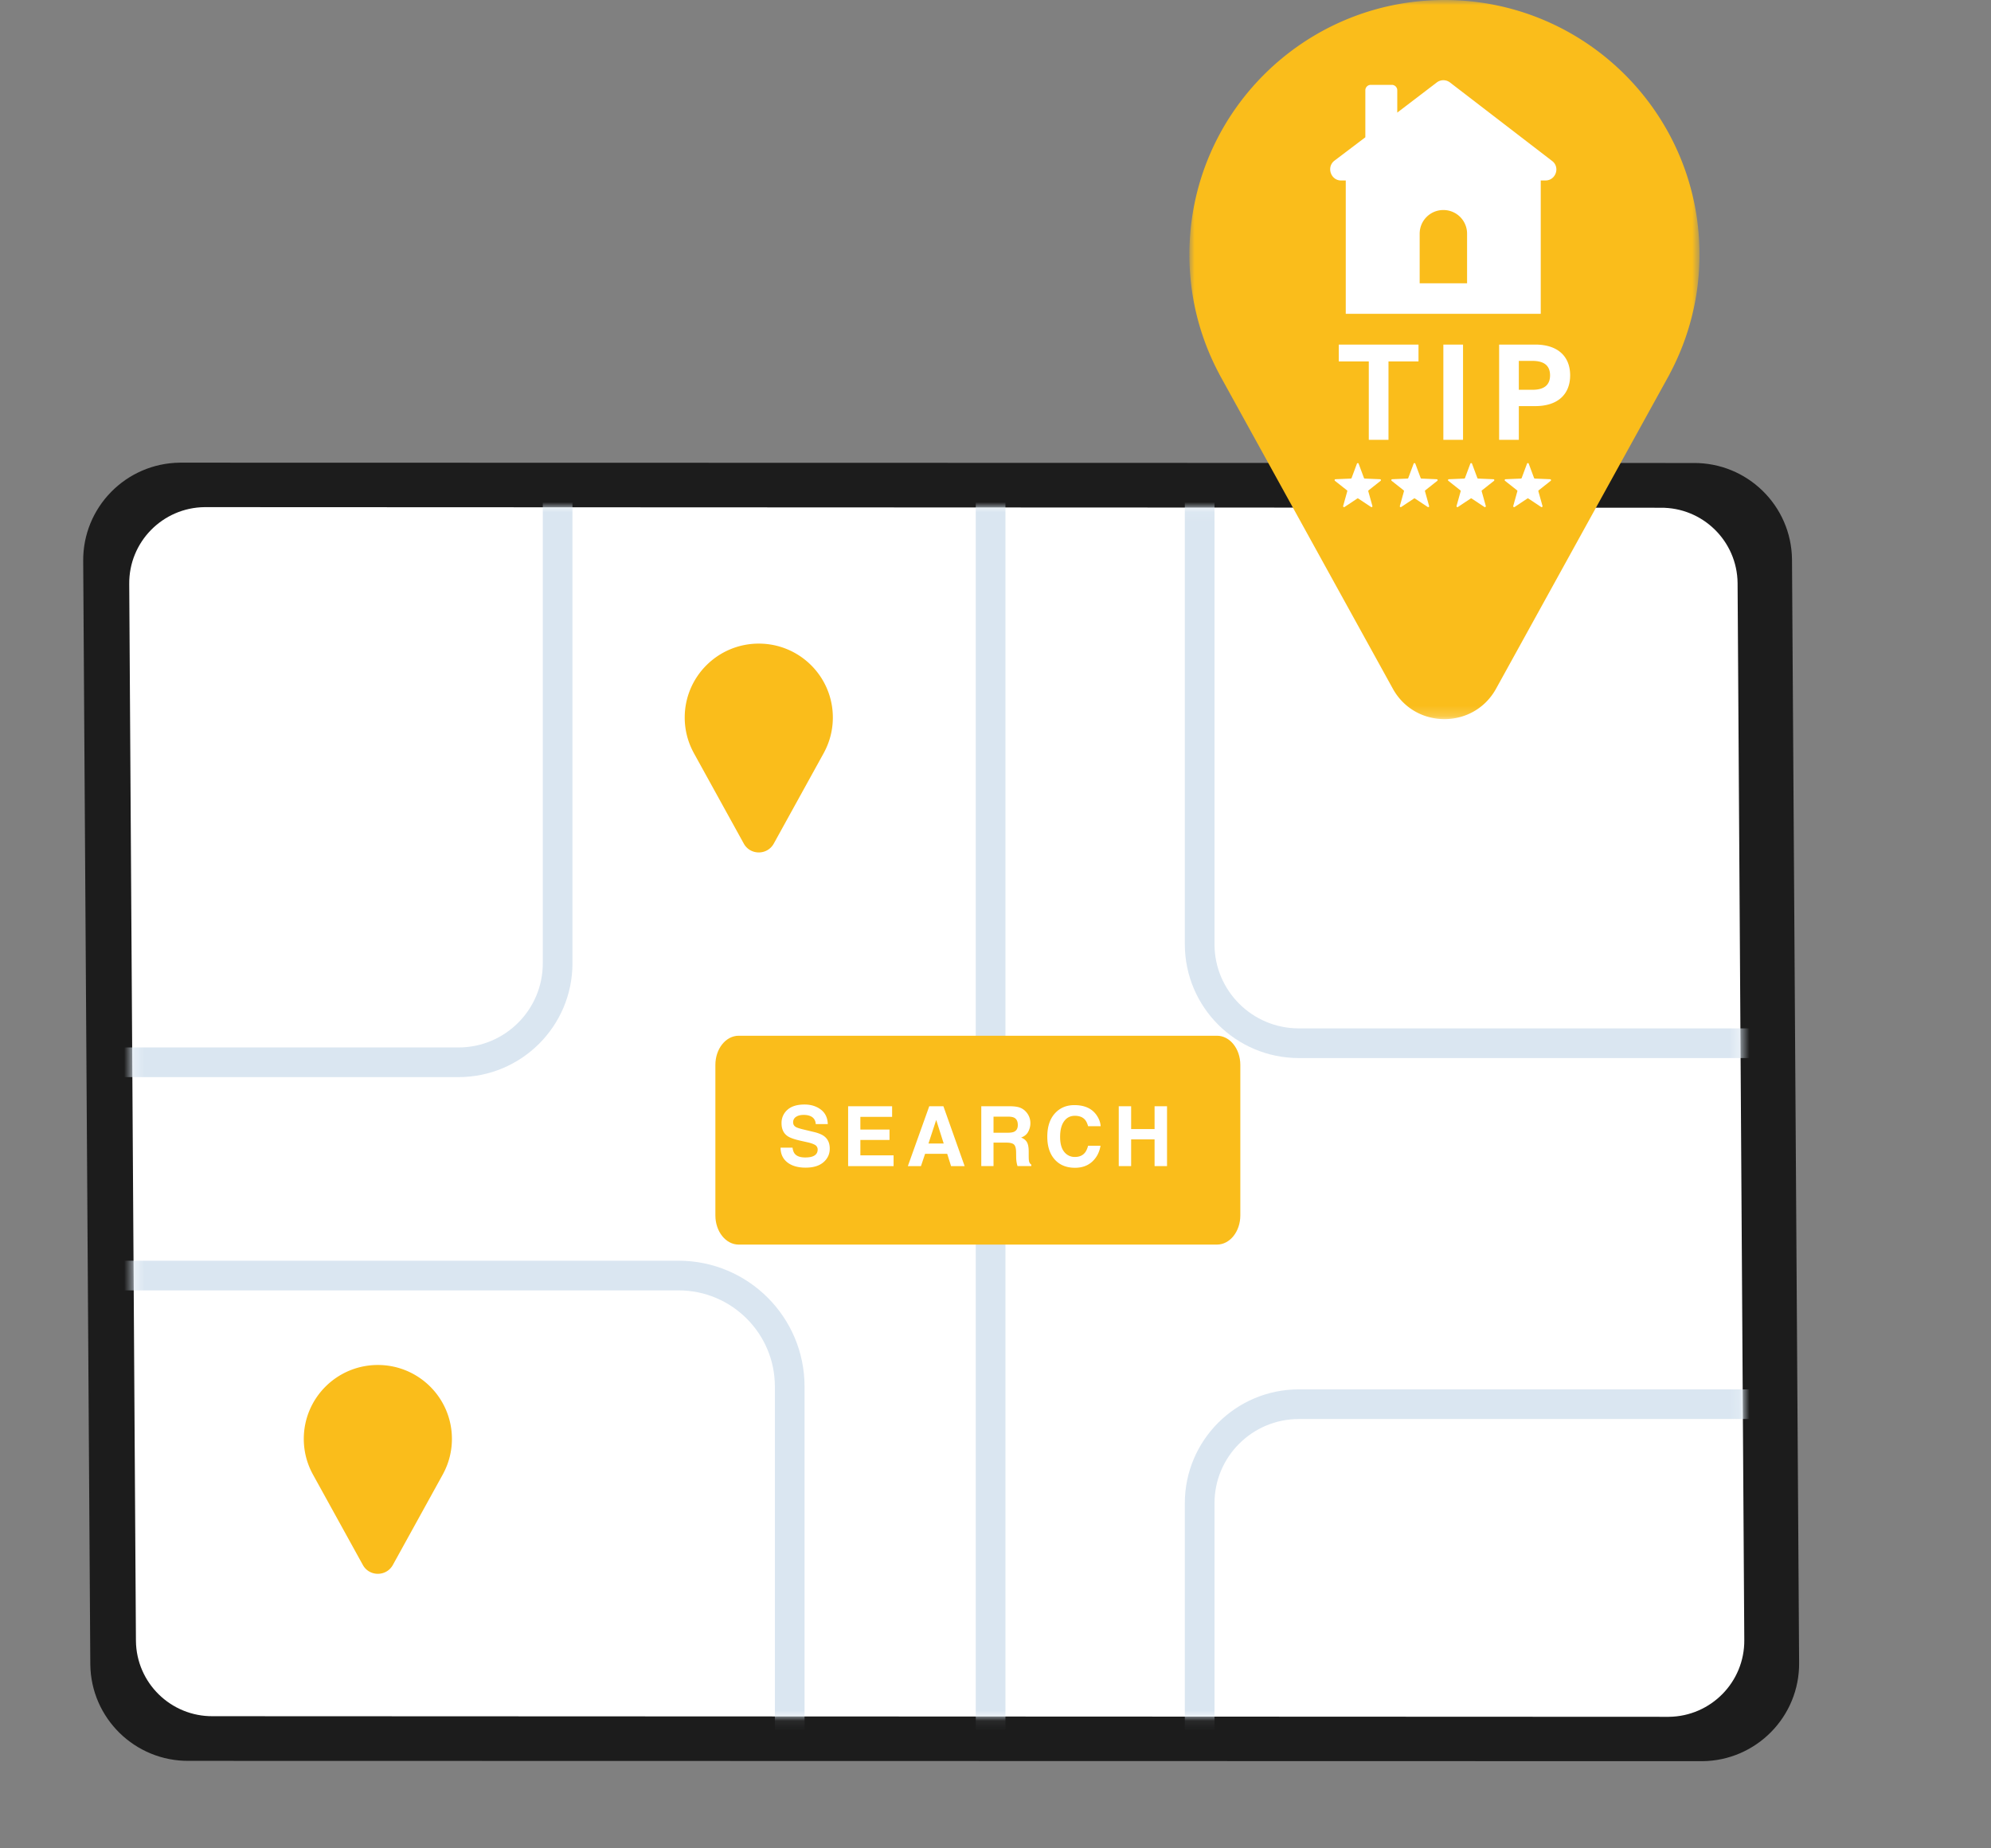
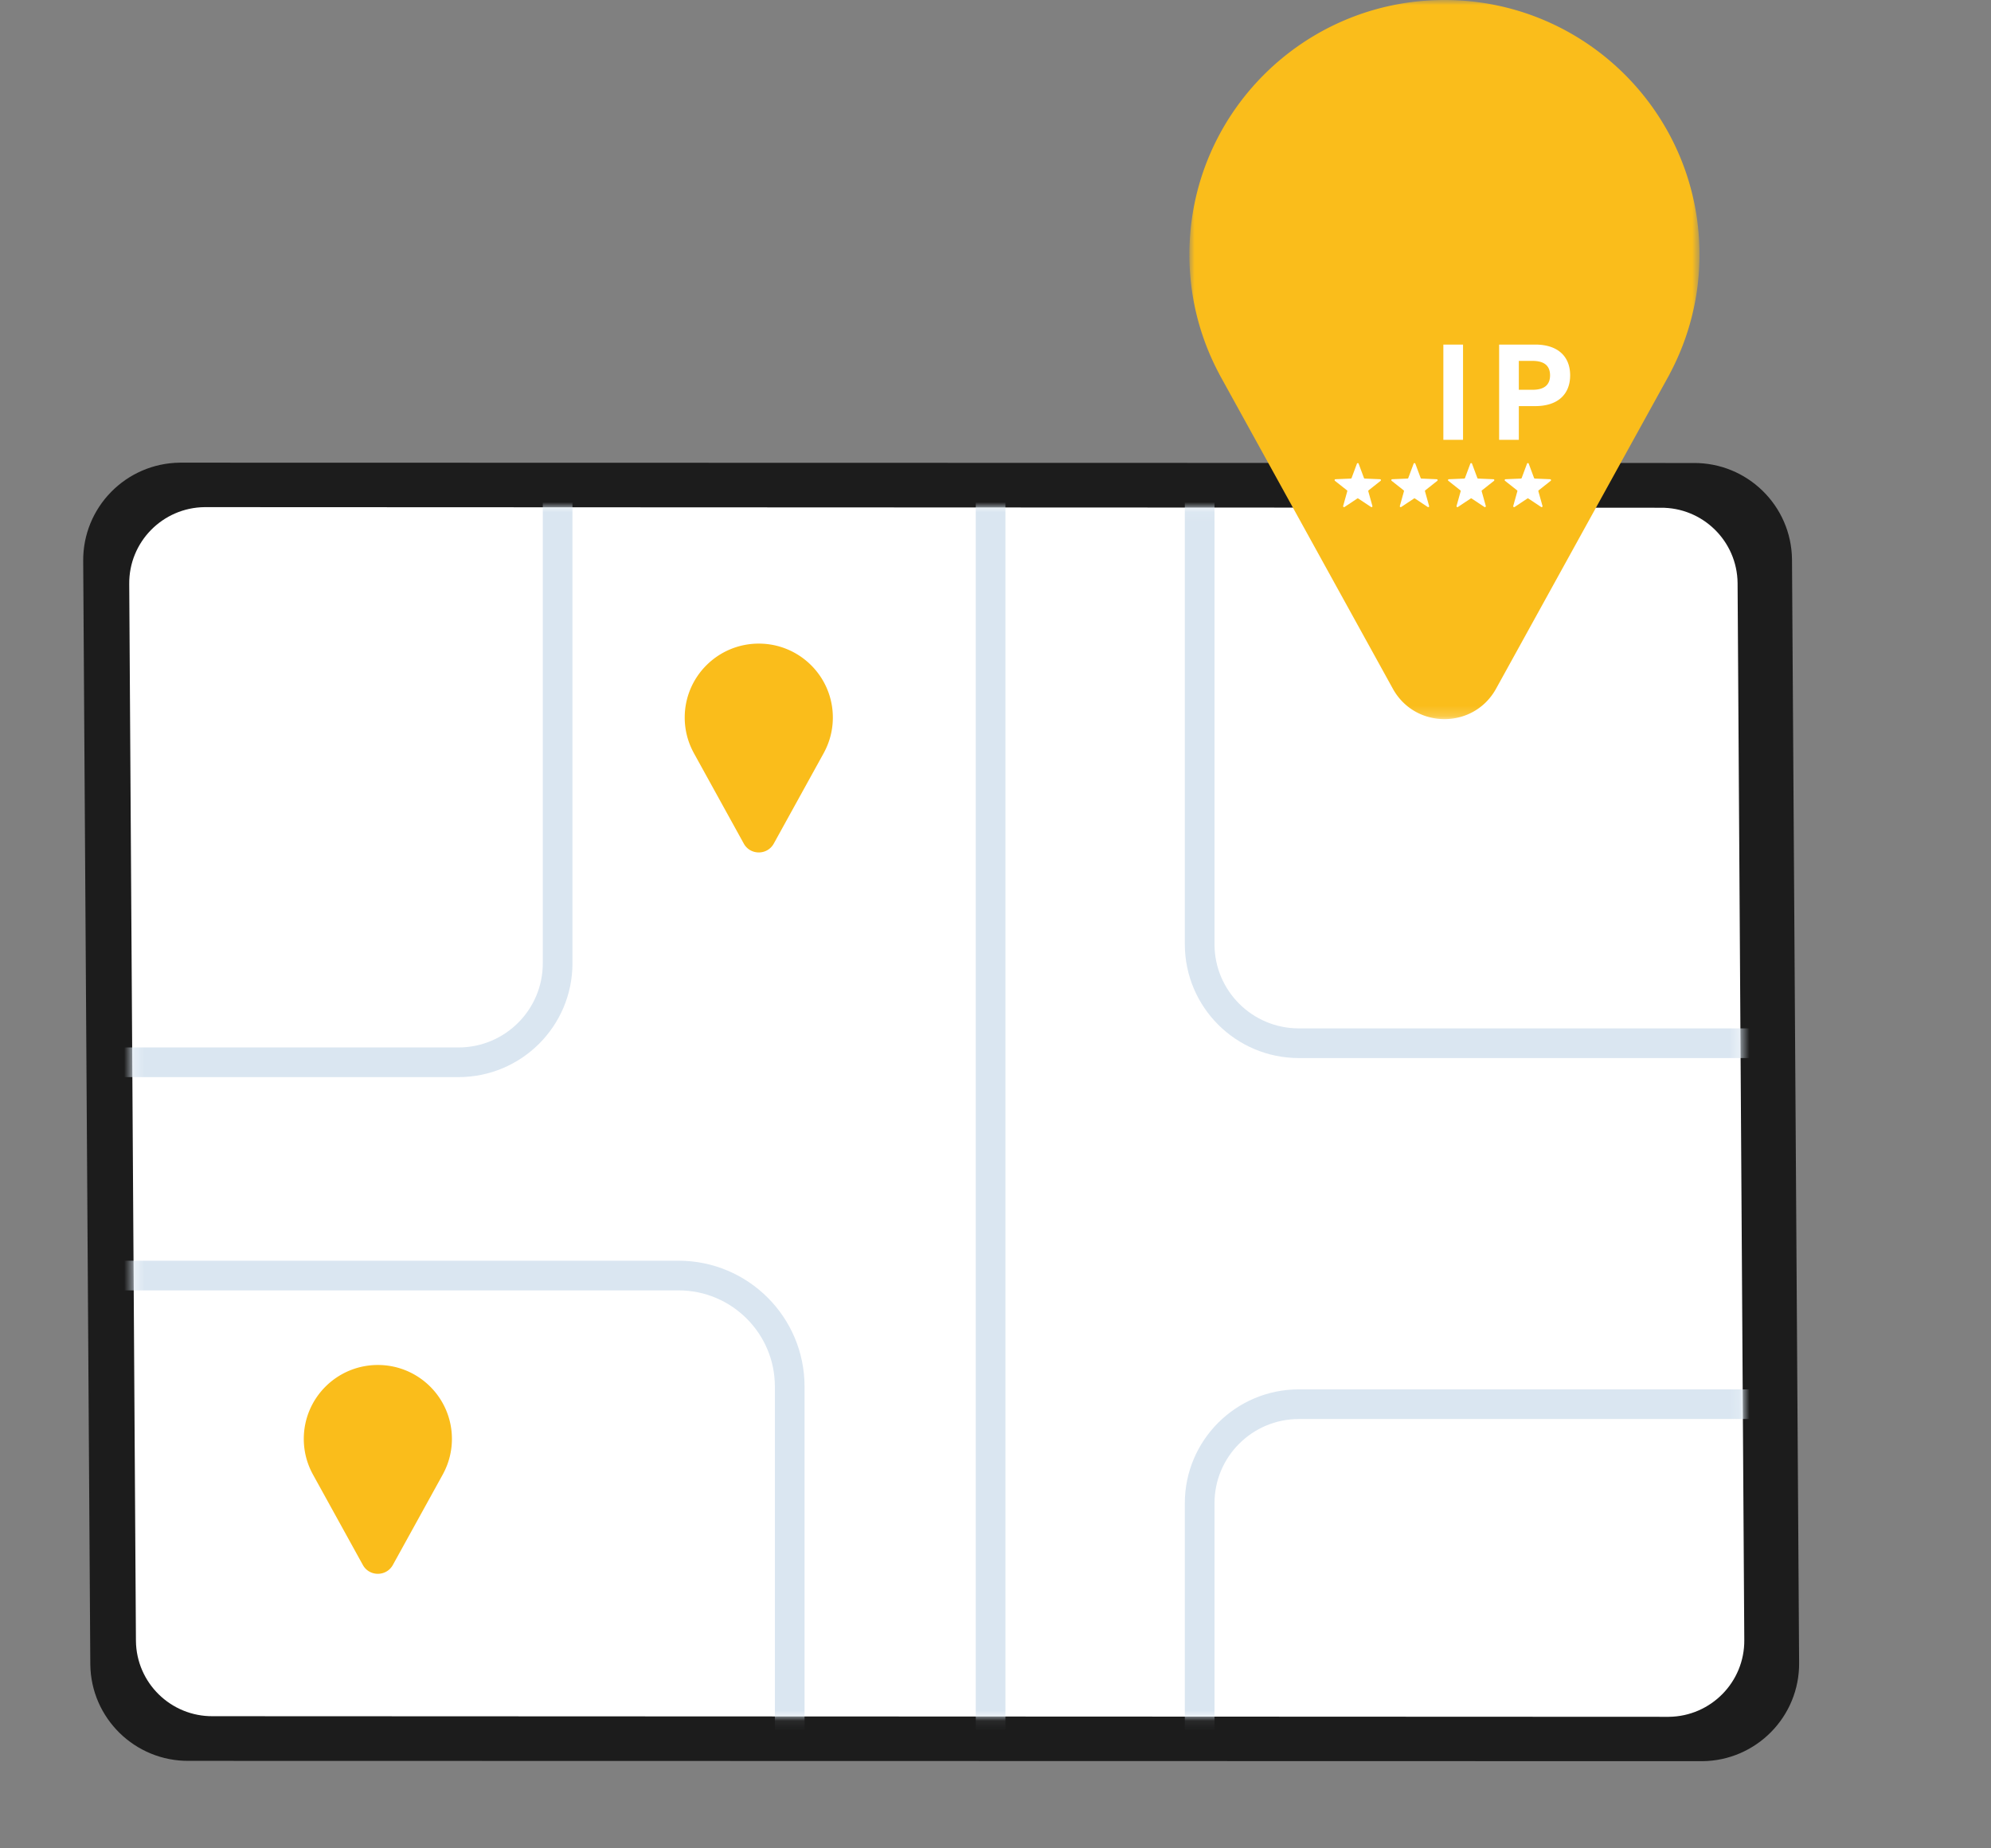
<svg xmlns="http://www.w3.org/2000/svg" xmlns:xlink="http://www.w3.org/1999/xlink" width="196" height="182" viewBox="0 0 196 182">
  <rect x="0" y="0" width="196" height="182" fill="#808080" stroke="none" />
  <defs>
    <path id="a" d="m0 7.575.66 104.062c.044 4.14 3.441 7.459 7.588 7.415l143.315.06c4.147-.044 7.472-3.435 7.428-7.574l-.66-104.063c-.044-4.14-3.44-7.46-7.587-7.415L7.428 0C3.282.044-.044 3.435 0 7.575" />
    <path id="c" d="m0 7.575.66 104.062c.044 4.14 3.441 7.459 7.588 7.415l143.315.06c4.147-.044 7.472-3.435 7.428-7.574l-.66-104.063c-.044-4.14-3.44-7.46-7.587-7.415L7.428 0C3.282.044-.044 3.435 0 7.575" />
    <path id="e" d="m0 7.575.66 104.062c.044 4.14 3.441 7.459 7.588 7.415l143.315.06c4.147-.044 7.472-3.435 7.428-7.574l-.66-104.063c-.044-4.14-3.44-7.46-7.587-7.415L7.428 0C3.282.044-.044 3.435 0 7.575" />
    <path id="g" d="m0 7.575.66 104.062c.044 4.14 3.441 7.459 7.588 7.415l143.315.06c4.147-.044 7.472-3.435 7.428-7.574l-.66-104.063c-.044-4.14-3.44-7.46-7.587-7.415L7.428 0C3.282.044-.044 3.435 0 7.575" />
    <path id="i" d="m0 7.575.66 104.062c.044 4.14 3.441 7.459 7.588 7.415l143.315.06c4.147-.044 7.472-3.435 7.428-7.574l-.66-104.063c-.044-4.14-3.44-7.46-7.587-7.415L7.428 0C3.282.044-.044 3.435 0 7.575" />
-     <path id="k" d="m0 7.575.66 104.062c.044 4.14 3.441 7.459 7.588 7.415l143.315.06c4.147-.044 7.472-3.435 7.428-7.574l-.66-104.063c-.044-4.14-3.44-7.46-7.587-7.415L7.428 0C3.282.044-.044 3.435 0 7.575z" />
    <path id="m" d="m0 7.575.66 104.062c.044 4.14 3.441 7.459 7.588 7.415l143.315.06c4.147-.044 7.472-3.435 7.428-7.574l-.66-104.063c-.044-4.14-3.44-7.46-7.587-7.415L7.428 0C3.282.044-.044 3.435 0 7.575z" />
-     <path id="o" d="m0 7.575.66 104.062c.044 4.14 3.441 7.459 7.588 7.415l143.315.06c4.147-.044 7.472-3.435 7.428-7.574l-.66-104.063c-.044-4.14-3.44-7.46-7.587-7.415L7.428 0C3.282.044-.044 3.435 0 7.575" />
    <path id="q" d="m0 7.575.66 104.062c.044 4.14 3.441 7.459 7.588 7.415l143.315.06c4.147-.044 7.472-3.435 7.428-7.574l-.66-104.063c-.044-4.14-3.44-7.46-7.587-7.415L7.428 0C3.282.044-.044 3.435 0 7.575" />
    <path id="s" d="m0 7.575.66 104.062c.044 4.14 3.441 7.459 7.588 7.415l143.315.06c4.147-.044 7.472-3.435 7.428-7.574l-.66-104.063c-.044-4.14-3.44-7.46-7.587-7.415L7.428 0C3.282.044-.044 3.435 0 7.575z" />
    <path id="u" d="m0 7.575.66 104.062c.044 4.14 3.441 7.459 7.588 7.415l143.315.06c4.147-.044 7.472-3.435 7.428-7.574l-.66-104.063c-.044-4.14-3.44-7.46-7.587-7.415L7.428 0C3.282.044-.044 3.435 0 7.575" />
    <path id="w" d="m0 7.575.66 104.062c.044 4.14 3.441 7.459 7.588 7.415l143.315.06c4.147-.044 7.472-3.435 7.428-7.574l-.66-104.063c-.044-4.14-3.44-7.46-7.587-7.415L7.428 0C3.282.044-.044 3.435 0 7.575" />
    <path id="y" d="M0 0h50.217v70.81H0z" />
    <path id="A" d="M0 182h195.085V0H0z" />
  </defs>
  <g fill="none" fill-rule="evenodd">
    <path fill="#1C1C1C" d="m177.11 163.711-.7-108.618c-.056-5.305-4.41-9.56-9.723-9.503L17.71 45.557c-5.314.057-9.575 4.403-9.52 9.707l.7 108.619c.056 5.304 4.41 9.56 9.723 9.503l148.977.032c5.313-.056 9.575-4.402 9.52-9.707" />
    <path fill="#FFF" d="m171.713 161.474-.66-104.063c-.044-4.14-3.44-7.46-7.587-7.415l-143.316-.06c-4.146.045-7.472 3.436-7.428 7.575l.66 104.062c.044 4.14 3.441 7.46 7.587 7.416l143.316.06c4.146-.045 7.472-3.436 7.428-7.575" />
    <g transform="translate(12.722 49.936)">
      <mask id="b" fill="#fff">
        <use xlink:href="#a" />
      </mask>
      <path stroke="#DAE6F1" stroke-width="2.921" d="M65.02 123.482V86.594c0-6.038-4.902-10.932-10.95-10.932h-66.792" mask="url(#b)" />
    </g>
    <g transform="translate(12.722 49.936)">
      <mask id="d" fill="#fff">
        <use xlink:href="#c" />
      </mask>
      <path stroke="#DAE6F1" stroke-width="2.921" d="M-9.02 54.664h41.428c5.393 0 9.765-4.364 9.765-9.748V-7.33" mask="url(#d)" />
    </g>
    <g transform="translate(12.722 49.936)">
      <mask id="f" fill="#fff">
        <use xlink:href="#e" />
      </mask>
      <path stroke="#DAE6F1" stroke-width="2.921" d="M84.796 132.064V-11.044" mask="url(#f)" />
    </g>
    <g transform="translate(12.722 49.936)">
      <mask id="h" fill="#fff">
        <use xlink:href="#g" />
      </mask>
-       <path fill="#FABD1B" d="M107.085 72.614h-47.09c-1.266 0-2.293-1.285-2.293-2.87V54.92c0-1.585 1.027-2.87 2.293-2.87h47.09c1.267 0 2.294 1.285 2.294 2.87v14.823c0 1.586-1.027 2.87-2.294 2.87" mask="url(#h)" />
    </g>
    <g transform="translate(12.722 49.936)">
      <mask id="j" fill="#fff">
        <use xlink:href="#i" />
      </mask>
      <path fill="#FFF" d="M66.546 64.035c.29 0 .527-.032.709-.096.344-.122.516-.351.516-.684a.505.505 0 0 0-.256-.452c-.171-.103-.44-.196-.805-.275l-.625-.14c-.614-.139-1.039-.289-1.273-.452-.398-.272-.597-.698-.597-1.275a1.7 1.7 0 0 1 .577-1.316c.385-.35.949-.523 1.694-.523.621 0 1.152.164 1.591.493.44.33.67.808.692 1.434h-1.186c-.022-.355-.176-.607-.465-.756-.192-.099-.43-.148-.717-.148-.317 0-.57.063-.76.192a.61.61 0 0 0-.285.536c0 .21.094.367.28.47.12.07.377.152.77.245l1.017.244c.445.107.782.25 1.01.428.351.277.528.678.528 1.203 0 .539-.207.986-.62 1.342-.412.355-.994.533-1.747.533-.769 0-1.374-.175-1.814-.525-.44-.351-.661-.832-.661-1.446h1.177c.038.27.111.47.221.604.2.243.543.364 1.029.364" mask="url(#j)" />
    </g>
    <g transform="translate(12.722 49.936)">
      <mask id="l" fill="#fff">
        <use xlink:href="#k" />
      </mask>
-       <path fill="#FFF" d="M74.844 62.312h-2.868v1.515h3.268v1.06H70.77v-5.894h4.33v1.044h-3.125v1.251h2.868z" mask="url(#l)" />
    </g>
    <g transform="translate(12.722 49.936)">
      <mask id="n" fill="#fff">
        <use xlink:href="#m" />
      </mask>
      <path fill="#FFF" d="m80.178 62.66-.737-2.32-.761 2.32h1.498zm.344 1.015h-2.174l-.408 1.212h-1.29l2.106-5.894h1.394l2.09 5.894h-1.337l-.38-1.212z" mask="url(#n)" />
    </g>
    <g transform="translate(12.722 49.936)">
      <mask id="p" fill="#fff">
        <use xlink:href="#o" />
      </mask>
      <path fill="#FFF" d="M87.106 61.504c.246-.112.368-.333.368-.664 0-.357-.119-.597-.356-.719-.134-.07-.334-.104-.601-.104h-1.434V61.6h1.398c.278 0 .486-.032.625-.096m-.749 1.071h-1.274v2.311h-1.205v-5.893h2.896c.413.008.732.059.954.152.224.094.412.23.568.412a1.628 1.628 0 0 1 .416 1.116c0 .28-.071.555-.212.825-.142.27-.376.462-.701.574.272.109.465.264.578.466.114.2.17.508.17.92v.397c0 .27.011.452.032.548a.49.49 0 0 0 .225.335v.148h-1.358a2.89 2.89 0 0 1-.132-.824l-.008-.547c-.005-.376-.074-.627-.206-.751-.133-.126-.38-.189-.743-.189" mask="url(#p)" />
    </g>
    <g transform="translate(12.722 49.936)">
      <mask id="r" fill="#fff">
        <use xlink:href="#q" />
      </mask>
      <path fill="#FFF" d="M94.8 64.446c-.442.403-1.005.605-1.69.605-.85 0-1.518-.272-2.003-.817-.486-.546-.73-1.294-.73-2.246 0-1.029.277-1.822.83-2.379.48-.485 1.092-.728 1.834-.728.993 0 1.72.325 2.178.976.254.366.39.732.41 1.1h-1.235c-.08-.283-.182-.497-.308-.64-.224-.256-.556-.384-.997-.384-.449 0-.802.18-1.061.542-.26.36-.389.872-.389 1.533 0 .66.137 1.156.41 1.485a1.3 1.3 0 0 0 1.044.494c.433 0 .762-.142.99-.424.124-.152.229-.38.311-.684h1.222c-.107.643-.38 1.165-.817 1.567" mask="url(#r)" />
    </g>
    <g transform="translate(12.722 49.936)">
      <mask id="t" fill="#fff">
        <use xlink:href="#s" />
      </mask>
      <path fill="#FFF" d="M100.938 64.886v-2.63h-2.307v2.63h-1.22v-5.893h1.22v2.247h2.307v-2.247h1.226v5.893z" mask="url(#t)" />
    </g>
    <g transform="translate(12.722 49.936)">
      <mask id="v" fill="#fff">
        <use xlink:href="#u" />
      </mask>
      <path stroke="#DAE6F1" stroke-width="2.921" d="M105.377 123.803V98.08c0-5.385 4.373-9.75 9.766-9.75h67.22" mask="url(#v)" />
    </g>
    <g transform="translate(12.722 49.936)">
      <mask id="x" fill="#fff">
        <use xlink:href="#w" />
      </mask>
      <path stroke="#DAE6F1" stroke-width="2.921" d="M167.218 52.787h-52.075c-5.394 0-9.766-4.365-9.766-9.75v-65.49" mask="url(#x)" />
    </g>
    <path fill="#FABD1B" d="M43.636 145.1h-.002a7.227 7.227 0 0 0 .854-3.416c0-4.02-3.264-7.279-7.29-7.279-4.028 0-7.292 3.26-7.292 7.279 0 1.235.31 2.397.854 3.416h-.002l.016.029.03.055 4.917 8.913c.64 1.16 2.311 1.16 2.952 0l4.917-8.913.03-.055.016-.029zm37.5-71.031h-.002a7.234 7.234 0 0 0 .854-3.416c0-4.02-3.264-7.279-7.29-7.279-4.027 0-7.292 3.26-7.292 7.279 0 1.235.31 2.397.855 3.416h-.003l.016.029.03.055 4.917 8.913c.64 1.16 2.312 1.16 2.952 0l4.917-8.913.03-.055.016-.029z" />
    <g transform="translate(117.087)">
      <mask id="z" fill="#fff">
        <use xlink:href="#y" />
      </mask>
      <path fill="#FABD1B" d="M47.282 36.83h-.006a24.914 24.914 0 0 0 2.94-11.764C50.217 11.222 38.977 0 25.11 0 11.242 0 0 11.222 0 25.066c0 4.254 1.07 8.256 2.942 11.765h-.007l.055.098.104.19 16.932 30.693c2.206 3.998 7.96 3.998 10.165 0L47.124 37.12l.104-.19.054-.098z" mask="url(#z)" />
    </g>
-     <path fill="#FFF" d="M144.423 27.897h-4.666V23.01a2.325 2.325 0 0 1 2.334-2.329 2.325 2.325 0 0 1 2.332 2.33v4.885zm8.368-12.05-10.041-7.72a1.067 1.067 0 0 0-1.319 0l-3.88 2.96v-2.2a.535.535 0 0 0-.531-.532h-2.08a.535.535 0 0 0-.532.532v4.631l-3.043 2.304c-.812.632-.355 1.95.659 1.95h.456V30.9h19.196V17.771h.456c1.04 0 1.47-1.317.66-1.924zm-16.104 19.742v7.717h-1.939V35.59h-2.955v-1.66h7.849v1.66z" />
    <mask id="B" fill="#fff">
      <use xlink:href="#A" />
    </mask>
    <path fill="#FFF" d="M142.088 43.307h1.938V33.93h-1.938zm7.43-4.926h1.345c1.227 0 1.729-.54 1.729-1.423 0-.881-.502-1.422-1.729-1.422h-1.345v2.845zm1.61-4.452c2.282 0 3.442 1.212 3.442 3.029s-1.16 3.03-3.442 3.03h-1.61v3.318h-1.94V33.93h3.55zm-17.381 11.727.526 1.41a.09.09 0 0 0 .08.058l1.505.063c.082.004.117.108.052.159l-1.181.934a.089.089 0 0 0-.03.094l.405 1.449a.09.09 0 0 1-.136.098l-1.255-.833a.09.09 0 0 0-.099 0l-1.254.833a.09.09 0 0 1-.136-.098l.405-1.45a.088.088 0 0 0-.03-.093l-1.181-.934a.089.089 0 0 1 .051-.159l1.506-.063a.09.09 0 0 0 .08-.058l.525-1.41a.09.09 0 0 1 .167 0m5.582 0 .525 1.41a.09.09 0 0 0 .08.058l1.506.063a.09.09 0 0 1 .051.159l-1.18.934a.089.089 0 0 0-.031.094l.405 1.449a.09.09 0 0 1-.136.098l-1.254-.833a.09.09 0 0 0-.1 0l-1.255.833a.089.089 0 0 1-.134-.098l.404-1.45a.088.088 0 0 0-.03-.093l-1.18-.934a.089.089 0 0 1 .05-.159l1.506-.063a.09.09 0 0 0 .08-.058l.526-1.41a.09.09 0 0 1 .167 0m5.581 0 .525 1.41a.09.09 0 0 0 .08.058l1.506.063c.082.004.116.108.052.159l-1.181.934a.089.089 0 0 0-.031.094l.405 1.449a.09.09 0 0 1-.135.098l-1.255-.833a.09.09 0 0 0-.099 0l-1.255.833a.089.089 0 0 1-.135-.098l.405-1.45a.088.088 0 0 0-.031-.093l-1.18-.934a.089.089 0 0 1 .051-.159l1.505-.063a.09.09 0 0 0 .08-.058l.526-1.41a.09.09 0 0 1 .167 0m5.582 0 .525 1.41a.09.09 0 0 0 .08.058l1.505.063c.082.004.117.108.052.159l-1.181.934a.089.089 0 0 0-.03.094l.405 1.449a.09.09 0 0 1-.136.098l-1.255-.833a.09.09 0 0 0-.099 0l-1.255.833a.089.089 0 0 1-.135-.098l.405-1.45a.088.088 0 0 0-.03-.093l-1.181-.934a.089.089 0 0 1 .051-.159l1.506-.063a.09.09 0 0 0 .08-.058l.525-1.41a.09.09 0 0 1 .168 0" mask="url(#B)" />
  </g>
</svg>